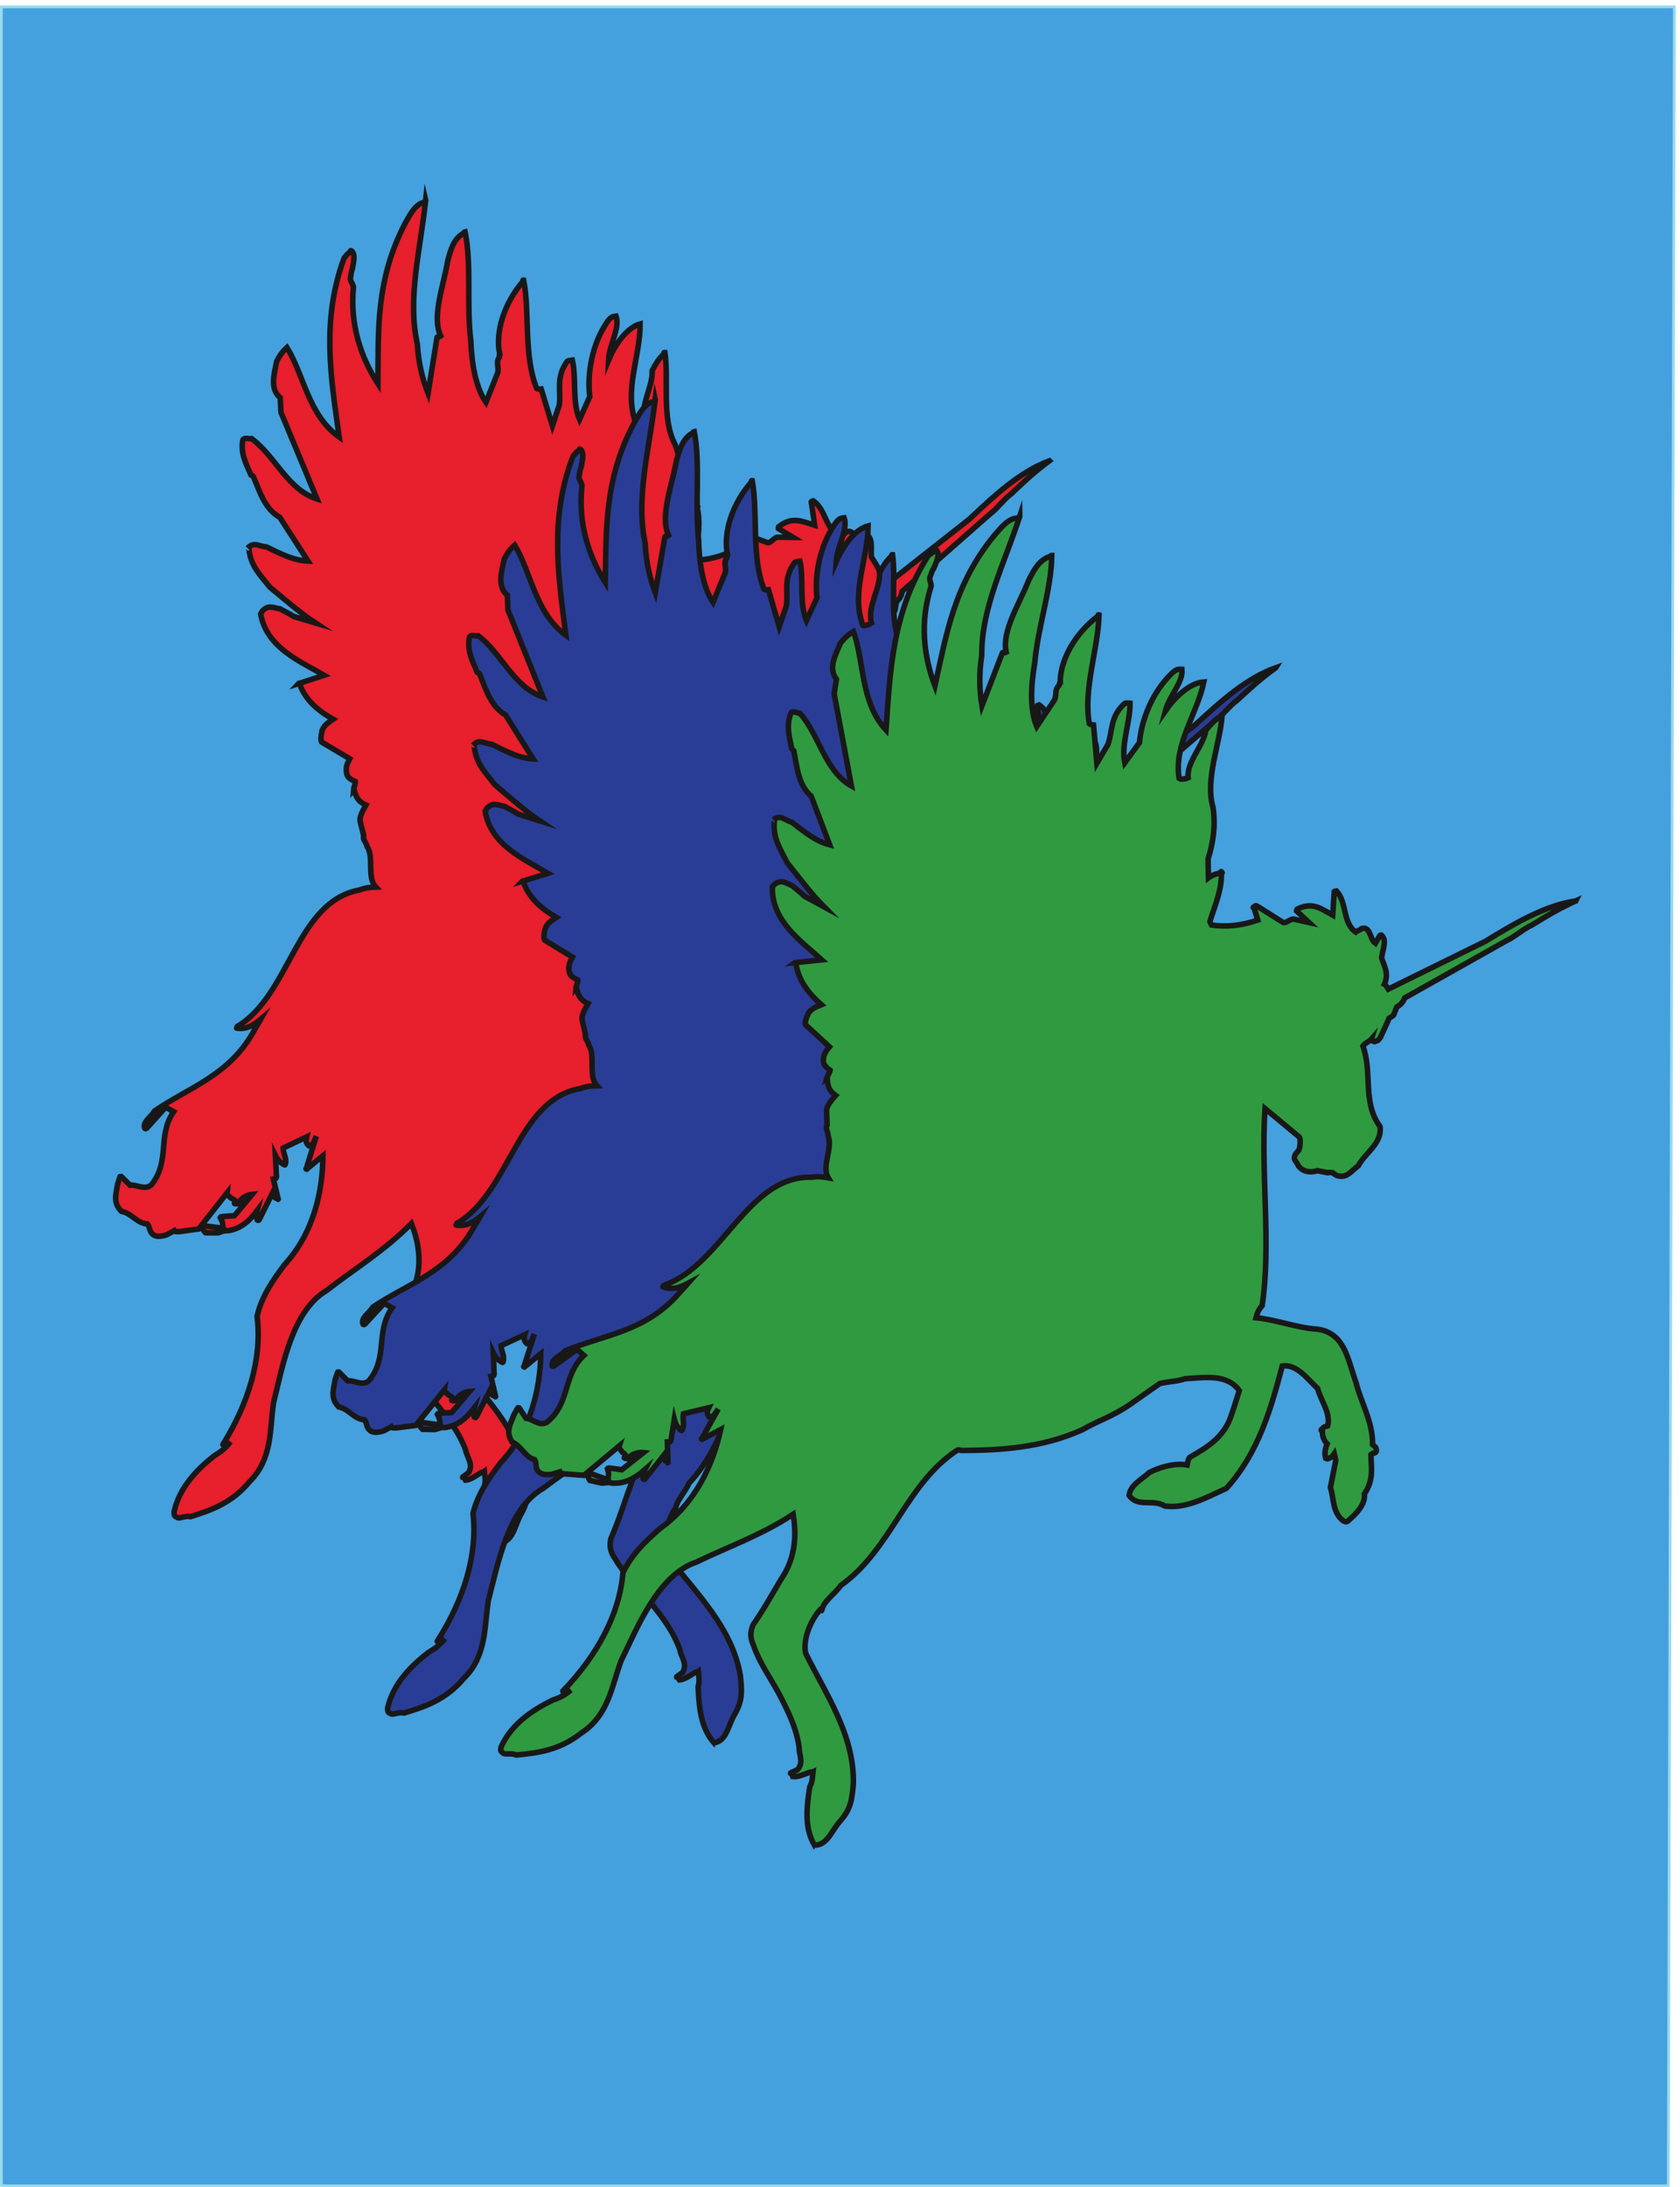
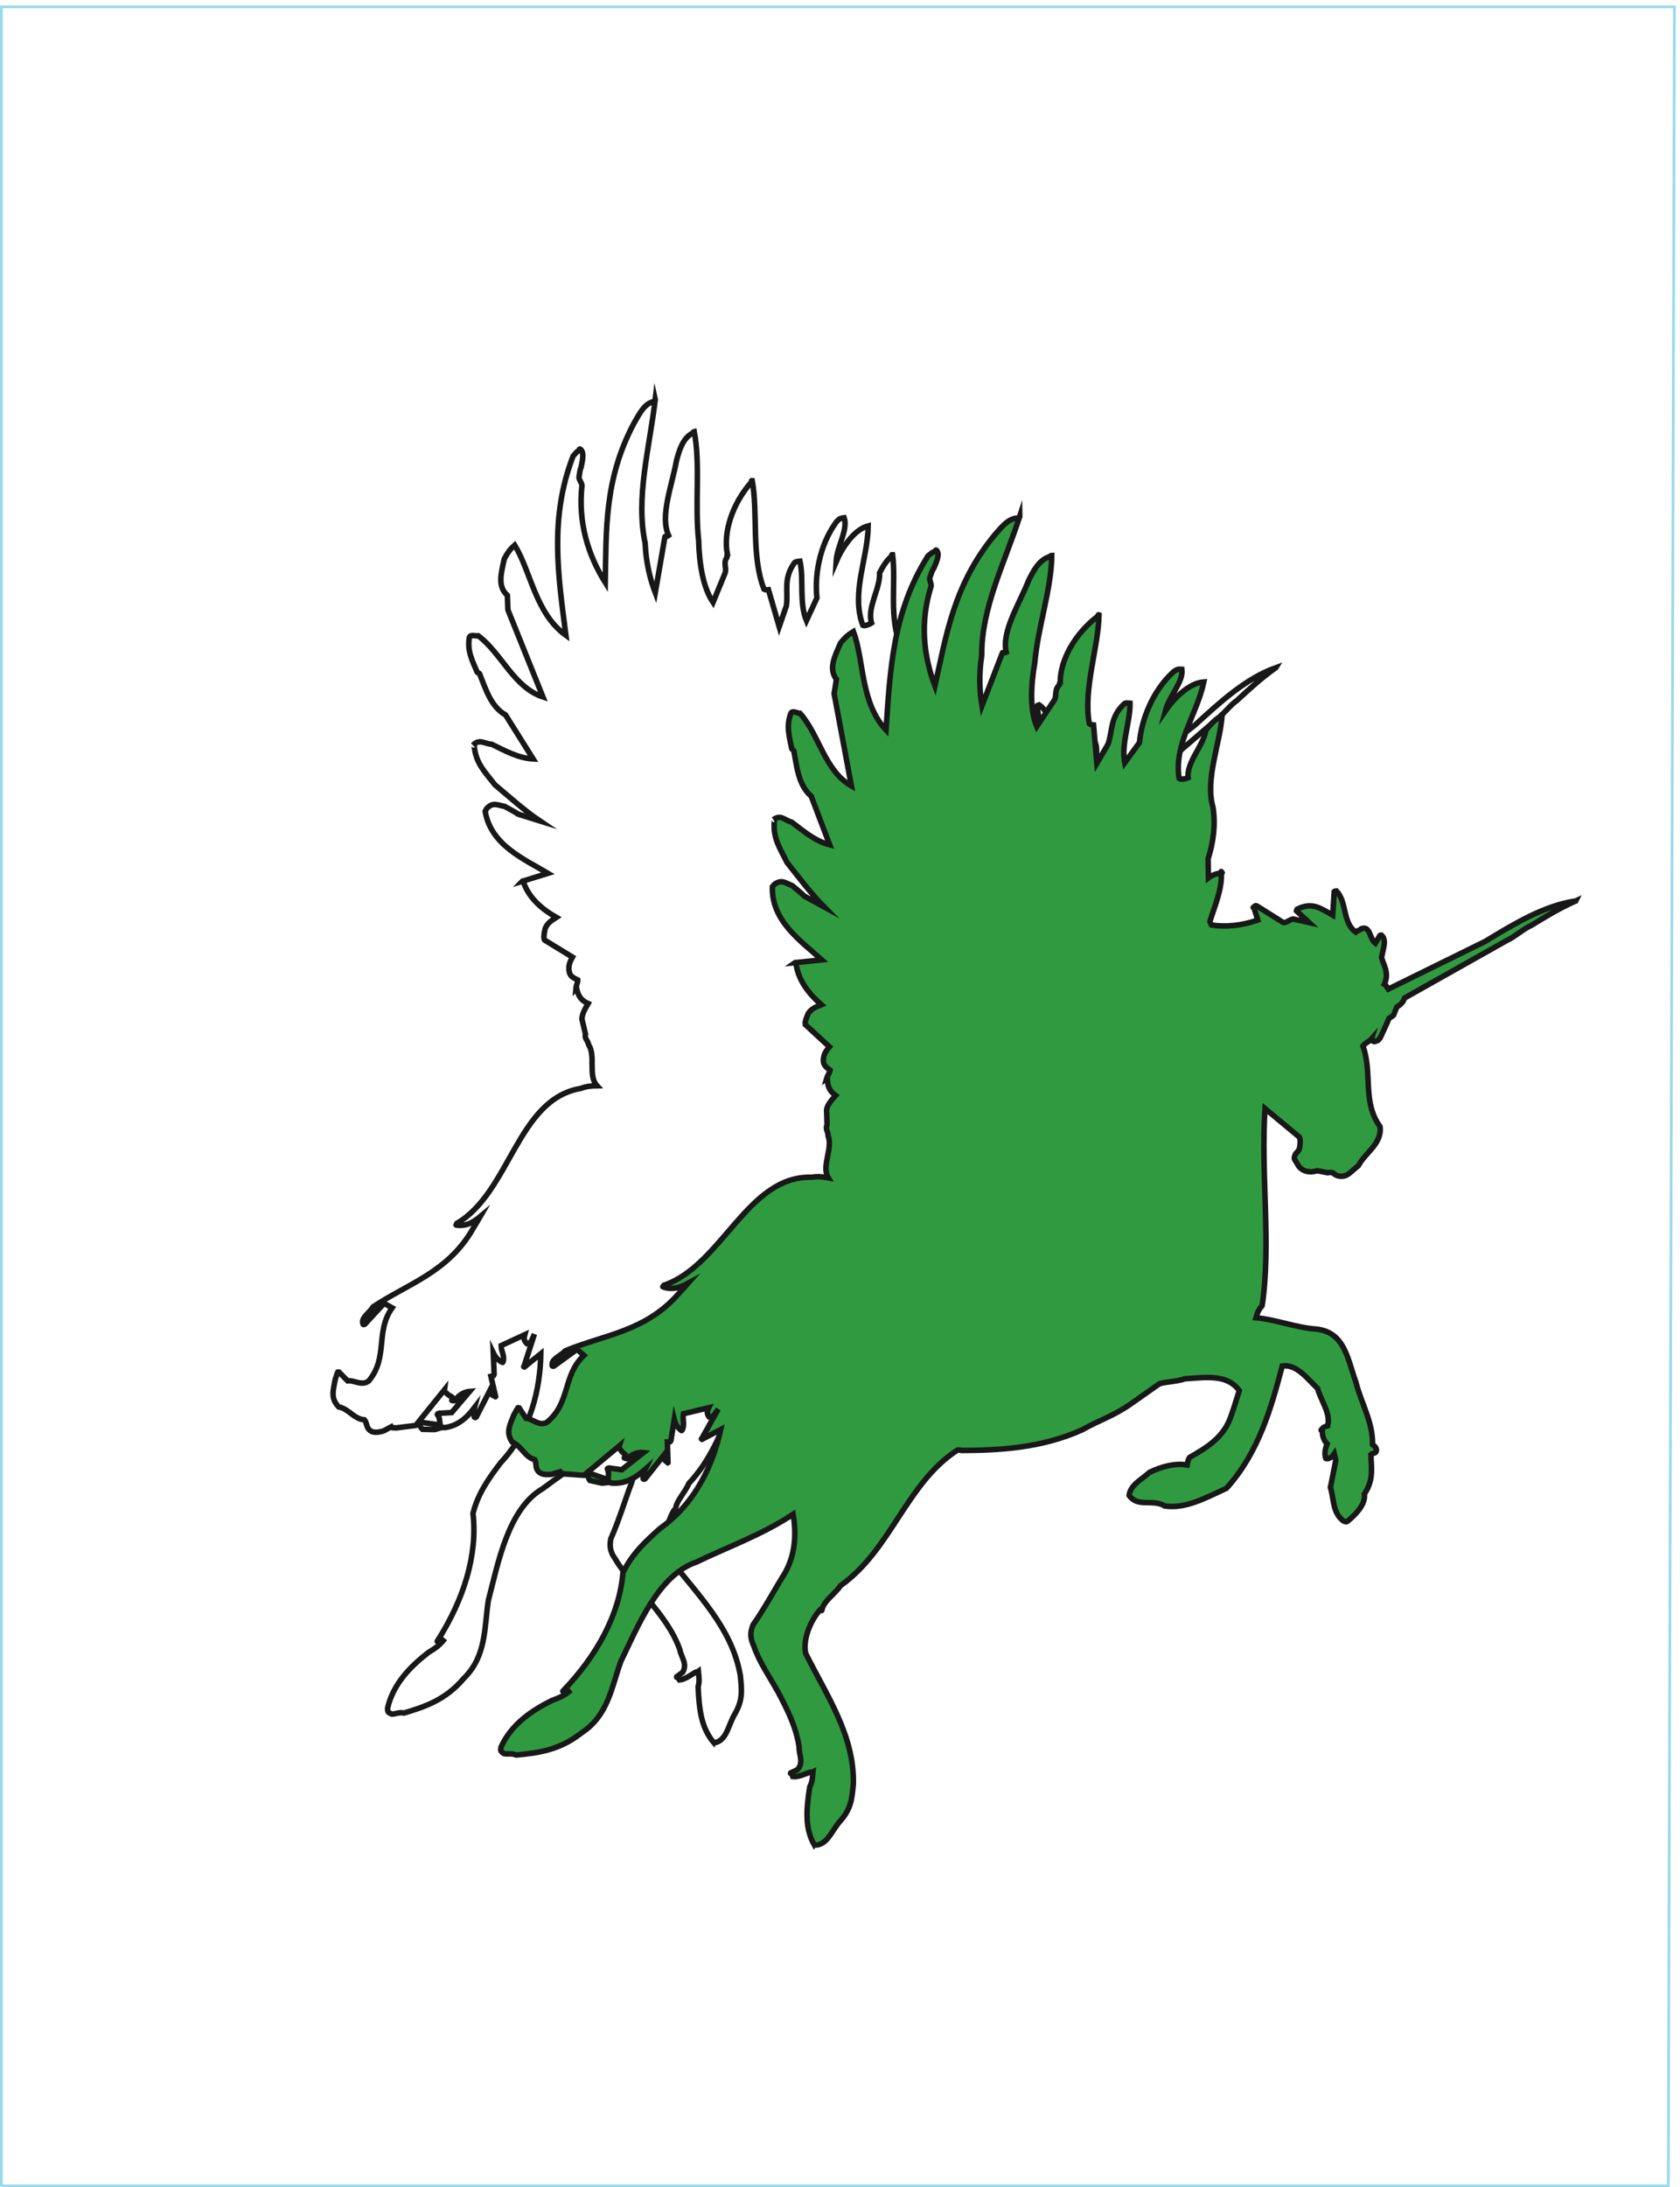
<svg xmlns="http://www.w3.org/2000/svg" xml:space="preserve" width="815.042" height="1060.665">
-   <path d="M5.04 7949.96V7.219L20.16 5.05h6065.28l22.32 7944.909H5.04" style="fill:#45a0de;fill-opacity:1;fill-rule:evenodd;stroke:none" transform="matrix(.133 0 0 -.133 0 1060.667)" />
  <path d="M5.04 7949.96V7.219L20.16 5.05h6065.28l22.32 7944.909Z" style="fill:none;stroke:#98daed;stroke-width:10.08;stroke-linecap:butt;stroke-linejoin:miter;stroke-miterlimit:10;stroke-dasharray:none;stroke-opacity:1" transform="matrix(.133 0 0 -.133 0 1060.667)" />
-   <path d="M3827.98 6294.9c-56.5-42.14-87.38-71.29-139.41-120.54-26.05-18.53-52.3-55.46-74.78-71.34l-322.56-283.94c-2.29-15.51-8.18-26.13-21.34-38.5l-5.22-31.23c-2.45-4.43-10.08-10.61-13.74-14.36-4.45-24.15-10.43-49.18-16.83-76.86-8.1-14.6-3.7-9.52-11.8-13.7-2.19-1.1-2.46-4.43-7.06-4.19-5.05 5.11-12.62-2.84-11.67 6.47-4.9-8.85-20.24-19.44-24.92-30.73 55.55-88.63 39.14-199.84 122.09-274.16 21.33-59.26-33.58-105.17-47.48-155.88-23.21-27.63-29.64-47.78-56.4-51.46-13.83-2.17-23.09 2.96-29.12 6.31-4.2.01-13.65.05-18.76-3.48l-38.7-.53c-24.89-14.55-57.53-15.54-76.35 9.35-13.31 14.89-18.74 12.69-13.67 34.18 1.72 3.09 6.14 11.06 8.59 15.48 2.74 10.63-.87 39.24-7.6 47.02l-144.57 76.08c34.6-238.4 125.49-479.65 139.26-705.34-10.31-18.59-11.59-29.44-12.84-47.84 68.55 8.86 154.4-5.18 225.64 5.66 103.45 9.17 133.11-85.35 179.55-159.1 34.67-71.27 90.83-128.43 107.01-210.28 8.45-4.68 15.22-6.7 18.13-17.57 1.69-13.08-8.94-9.5-16.44-19.23 9.57-43.48 30.77-85.88 6.46-145.87 12.46-33.51-12.78-76.21-37.55-107.6-6.51-7.95-8.43-5.73-17.95-3.92-44.84 22.54-48.09 68.87-70.52 109.07l-1.43 100.86-10.59 22.64-5.91-13.5c-5.67-2.64-11.07-12.37-20.74-9.9-8.38 16.21-9.82 29.74-6.27 53.22-12.48 6.91-24.47 25.13-26.62 43.09-1.18 3.55-5.91-3.08-4.82 2.68 7.35 13.27 8.96 12.38 19.75 18.55 2.49 47.2-42.9 83.93-64.35 125.9-44.09 26.75-92.82 71.69-143.02 53.24-7.48-152.03-17.27-325.33-106.33-478.41-71.52-54.06-130.98-104.39-206.22-110.12-50.29 17.46-95.66-27.38-135.87 11.11-2.32 39.46 30.87 63.29 55.65 97.56 40.52 31.33 85.09 52.9 128.72 54.75.21 7.98-1.99 17.29 2.69 28.58 51.85 47.04 108.72 96.49 117.13 183.8 4.77 36.11 6.41 64.7 9.66 92.39-56.69 50.51-128.93 21.73-203.06.92-26.27-16.09-59.6-23.07-86.51-36.5l-87.29-93.9c-54.43-58.33-99.73-81.23-153.77-129.36-132.31-97.3-282.89-136.46-415.23-165.48-3.15.01-8.96.91-14.38-1.29-158.32-157.49-160.86-405.96-314.62-572.34-15.36-37.18-48.84-67.22-48.17-101.13-2-9.3 1.91 8.19-4.83 2.68-30.39-51.99-40.5-126.21-20.03-169.95 107.5-135.35 236.18-255.27 268.95-429.6 6.03-53.66 11.05-88.26-17.89-140.47-23.53-39.6-27.02-91.45-67.18-105.06-6.79-.86-7.53-2.19-7.53-2.19-45.7 51.36-55.93 115.46-60.83 204.36 6.61 22.36 1.4 41.44.05 56.08-7.39-5.74-5.41.68-14.34-5.94-13.71-8.6-35.79-24.7-53.97-26.19l-6 9.11c-1.43 3.11-5.67-2.64-4.43 2.45l21.68 16.33c18.46 31.41-7.06 56.55-10.93 81.83-25.79 69.24-67.85 121.48-114.81 178.16-42.32 48.91-93.38 96.3-124.45 149.38-17.85 23.78-23.37 44.19-17.84 74.09 29.7 69.72 49.64 140.81 74.08 207.66 25.73 80.6 8.31 157.35-14.88 217.05-99.13-100.07-205.45-163.76-308.89-244.09-127.64-75.59-160.72-277.62-194.158-410.06-14.051-97.48-3.368-203.47-86.875-286.74-65.063-78.47-139.137-103.93-215.633-128.05-19.442 3.84-32.344-5.21-45.504-4.27-11.668 6.46-14.594 4.04-14.637 21.99 19.828 90.81 85.285 155.75 146.266 204.09 24.984 15.65 40.32 26.24 59.551 51.44-9.93-11.27-14.356-8.82-27.938-10.55-2.414 1.34 3.219-1.78 1.719 3.1 92.101 149.08 142.457 312.05 123.117 465.06 17.457 74.19 58.391 131.9 99.552 187.18 108.78 118.43 140.09 271.71 140.68 398.05l-59.37-49.22c-7.02 1.57 2.92 2.42 1.28 10.85l33.93 109.61-12.39-29c-2.7-4.87-2.19-1.1-6.32-2.86-2.92-2.43-2.45-4.42-7.86-3.74-9.55 9.34-13.06 15.34-8.5 33.06l-85.82-40.94c-.13-20.17 13.74-35.95 8.18-58.32-4.89-5.97 2.01-1.12-5.58-1.53-14.49 8.03-22.99 17.36-30.96 33.35l4.08-78.04c-2.07-7.53-1.08-5.76-8.12-7.06-2.411 1.34-4.829 2.68-5.841 8.44l20.291-82.97c-1.96-3.54.6 4.88-4.83 2.68-13.558 1.15-7.9 14.21-13.812 24.43l-50.512-101.57c-2.926-2.43-2.453-4.42-6.879-1.97-1.57 6.66-3.394-.43 1.125 11.52 2.207 3.99-3.769 15.98-1.945 23.06-32.684-43.77-64.582-67.16-107.516-73.44-17.027 2.5-29.949-9.43-42.617-7.61l-38.203.35c-5.301 4.67-12.594 13.34-9.281 25.97l73.601-9.57c-1.429 3.11-1.593 27.49-6.422 30.17l-4.14 8.66c2.207 3.98.98 1.77 6.406 3.97l45.418 3.17 64.812 78.02c-15.433-1.28-39.171-11.84-49.472-30.42-3.68-6.64-5.516-3.31-13.356-4.17-6.617 1.36 3.817 3.09.477 11.31-1.434 3.11-16.496 9.14-19.137 12.92-4.566 6-11.847 4.25-10.562 15.11l-103.293-131.31-71.793-9.95c-3.625 2.01-14.074-2.61-17.344 3.83l-27.238-14.98c-24.614-8.34-54.524-12.01-63.094 22.82-2.852 9.1-3.883 11.99-7.727 16.43-38.675 2.35-57.171 39.21-94.445 45.99-30.73 30.91-21.019 57.92-14.117 99.79 3.941 9.96 4.805 18.16 7.992 23.91 3.906 4.2-3.289 3.56 5.516 3.31l31.937-31.59c23.614 3.69 51.809-19.46 77.145.63 71.015 87.31 20.578 179.47 81.984 267.47l-29.375 16.29L535.77 3862c-3.399-.43-2.454-4.42-7.282-1.75-10.347 23.09 20.129 39.17 35.563 64.16 124.234 85.58 271.773 128.74 361.047 289.8 10.3 18.58 18.621 30.74 26.468 44.9-26.804-22.74-49.511-36.18-83.339-33.63-7.153 5.13-5.848-4.85-2.375 7.11C1059.51 4348.51 1079.78 4687.8 1311.48 4730c22.75 8.79 39.64 9.84 59.44 10.44-33.94 35.58-5.58 109.52-31.89 148.4-4.25 17.96-16.65 23.11-12.42 39.27l-13.22 53.02c-2.06 19.07 12.88 43.18 21.47 58.67-21.1 9.38-34.83 21.62-41.9 51.57.37 7.31-4.03 2.23-4.03 2.23.2 5.09 8.08 25.02 7.16 31.89-22.31 10.05-33.57 16.3-33.05 46.66 1.48 15.96 7.61 27.02 12.76 36.31l-102.9 61.09c-4.15 8.66-1.77 25.27 2.38 43.21 9.43 20.8 22.16 27.63 39.93 39.76-47.08 26.1-100.21 65.96-121.77 127.65-.52 6.65-4.43 2.45-4.43 2.45l93.58 30.27c-87.14 50.62-209.672 100.02-231.793 223.34 2.207 3.98 3.926 7.08 5.887 10.62 22.046 23.64 37.562 12.73 64.516 8.2 18.51-10.26 35.74-18.08 50.3-27.88l79.4-23.77c-57.5 37.66-113.64 87.28-166.095 130.24-36.446 46.23-70.575 76.71-76.856 140.35-.117 6.43-4.426 2.45-4.426 2.45 22.786 24.97 39.786 6.3 68.204 4.43 47.993-22.56 96.283-49.32 151.753-51.73l-102.65 159.28c-53.521 29.67-72.021 90.24-95.162 145.29.375 7.31-12.07 6.69-11.07 11.34-16.149 37.3-37.551 74.61-29.137 124.9 4.273 11.51 23.609 3.68 32.59 5.65 85.929-63.25 130.989-185.98 238.359-220.04l-131.59 315.87-2.71 52.98c-37.102 32.72-23.712 79.66-13.02 132.16 11.55 23.67 22.55 37.82 37.5 51.51 61.3-98.18 78.4-247.63 190.8-326.71-30.31 215.78-66.56 425.59 18.15 653.38 11.72 12.59 10.28 15.7 22.43 20.54 2.44 1.54-2.62 6.66 3.19 5.75 16.72-11.59 8.36-42.81 4.16-66.51-6.24-15.05-4.02-21.49-6.75-32.12-2.67-12.4 8.82-21.09 10.76-33.73-13.1-135.6 25.21-253.43 89.33-353.18 1.6 191.73-9.13 376.4 98.3 583.5 21.34 38.5 38.04 71.47 71.61 78.89 5.58 1.53 4.17 7.52 4.17 7.52-18.79-178.14-67.81-358.62-30.38-524.55 3.81-70.94 19.8-131.29 39.02-180.12l32.86 204.48c1.72 3.09 5.81-.91 13.2 4.83-33.05 70.37 10.01 181.28 25.48 272.76 10.46 41.64 22.5 79.5 53.24 98.9 7.11-.47 3.68 6.64 10.32 8.17 24.48-120 4.62-264.01 20.79-396.17 3.31-85.13 17.68-171.18 55.37-225.61l42.55 107.13c6.5 18.38-7.68 35.49 4.81 55.18 3.73 1.98-1.31 9.98 3.07 12.18-17.56 80.3 15.21 185.92 84.4 266.14 1.78 1.32-2.71 5.55 2.7 4.86 22.87-119.1-.79-276.62 47.93-395.59 3.22-1.79 10.33-2.25 16.07-1.39l40.79-134.24 25.13 75.72c7.37 50.29-13.64 97.8 26.48 155.96 3.93 7.07 12.73 6.82 21.22 7.9 15.31-66.33-1.57-151.83 26.27-216.42l37.3 83.43c-9.82 77.17 5.22 189.72 66.3 276.18 12.13 15.25 18.03 15.45 29.51 17.19 15.38-44.39-25.08-104.09-27.48-160.61 21.59 52.24 64.44 118.14 115.34 132.16.49-120.59-60.75-243.4-15.01-363.03 6.03-3.34 25.55 4.35 31.8 8.98-18.45 55.92 30.56 125.36 26.99 183.44 13.42 26.11 25.26 45.58 43.78 61.92 1.54.88-2.71 5.55 2.7 4.86 15.08-100.9-13.31-241.34 37.35-335.93 23.1-60.82 27.93-124.23 21.77-188.49l15.47-66.99c9.28 11.05 27.05 23.18 44.85 27.77 2.99.66-6.67 6.01-3.85 4.45 17.22-58.13 3.8-121.26-2.61-185.96-.17-2.22 4.64-7.77 8.48-12.22 50.67 3.15 105.95 19.36 161.34 52.87l-22.99 41.08c-.23 2.44-5.11-3.53-2.42 1.34 5.61 4.41 3.7 9.52 13.13 6.6l104.92-38.48c10.01-.92 19.89 15 32.68 20.06l59.61-.65-49.72 29.87c-4.81 5.56-5.52-3.3-2.85 9.1 49.53 39.06 84.94 19.44 131.29 5.31l-12.51 85.6c1.47 2.66 2.19 1.11 7.61 3.3 46.08-30.74 45.16-108.32 99.61-131.56 1.96 3.54 14.69 10.37 18.13 16.56 30.16 17.41 36.22-30.49 60.54-41.65l9.98 30.33c1.71 3.1.98 1.77 5.51 3.3 23.34-12.93 16.34-45.49 17.56-80.3 14.28-26.42 39.74-49.78 30.24-92.53 5.17-1.13 13.11-9.58 17.76-14.47l309.69 243.65c92.66 87.45 184.75 172.92 292.12 212.89" style="fill:#e81f2c;fill-opacity:1;fill-rule:evenodd;stroke:none" transform="matrix(.133 0 0 -.133 0 1060.667)" />
-   <path d="M3827.98 6294.9c-56.5-42.14-87.38-71.29-139.41-120.54-26.05-18.53-52.3-55.46-74.78-71.34l-322.56-283.94c-2.29-15.51-8.18-26.13-21.34-38.5l-5.22-31.23c-2.45-4.43-10.08-10.61-13.74-14.36-4.45-24.15-10.43-49.18-16.83-76.86-8.1-14.6-3.7-9.52-11.8-13.7-2.19-1.1-2.46-4.43-7.06-4.19-5.05 5.11-12.62-2.84-11.67 6.47-4.9-8.85-20.24-19.44-24.92-30.73 55.55-88.63 39.14-199.84 122.09-274.16 21.33-59.26-33.58-105.17-47.48-155.88-23.21-27.63-29.64-47.78-56.4-51.46-13.83-2.17-23.09 2.96-29.12 6.31-4.2.01-13.65.05-18.76-3.48l-38.7-.53c-24.89-14.55-57.53-15.54-76.35 9.35-13.31 14.89-18.74 12.69-13.67 34.18 1.72 3.09 6.14 11.06 8.59 15.48 2.74 10.63-.87 39.24-7.6 47.02l-144.57 76.08c34.6-238.4 125.49-479.65 139.26-705.34-10.31-18.59-11.59-29.44-12.84-47.84 68.55 8.86 154.4-5.18 225.64 5.66 103.45 9.17 133.11-85.35 179.55-159.1 34.67-71.27 90.83-128.43 107.01-210.28 8.45-4.68 15.22-6.7 18.13-17.57 1.69-13.08-8.94-9.5-16.44-19.23 9.57-43.48 30.77-85.88 6.46-145.87 12.46-33.51-12.78-76.21-37.55-107.6-6.51-7.95-8.43-5.73-17.95-3.92-44.84 22.54-48.09 68.87-70.52 109.07l-1.43 100.86-10.59 22.64-5.91-13.5c-5.67-2.64-11.07-12.37-20.74-9.9-8.38 16.21-9.82 29.74-6.27 53.22-12.48 6.91-24.47 25.13-26.62 43.09-1.18 3.55-5.91-3.08-4.82 2.68 7.35 13.27 8.96 12.38 19.75 18.55 2.49 47.2-42.9 83.93-64.35 125.9-44.09 26.75-92.82 71.69-143.02 53.24-7.48-152.03-17.27-325.33-106.33-478.41-71.52-54.06-130.98-104.39-206.22-110.12-50.29 17.46-95.66-27.38-135.87 11.11-2.32 39.46 30.87 63.29 55.65 97.56 40.52 31.33 85.09 52.9 128.72 54.75.21 7.98-1.99 17.29 2.69 28.58 51.85 47.04 108.72 96.49 117.13 183.8 4.77 36.11 6.41 64.7 9.66 92.39-56.69 50.51-128.93 21.73-203.06.92-26.27-16.09-59.6-23.07-86.51-36.5l-87.29-93.9c-54.43-58.33-99.73-81.23-153.77-129.36-132.31-97.3-282.89-136.46-415.23-165.48-3.15.01-8.96.91-14.38-1.29-158.32-157.49-160.86-405.96-314.62-572.34-15.36-37.18-48.84-67.22-48.17-101.13-2-9.3 1.91 8.19-4.83 2.68-30.39-51.99-40.5-126.21-20.03-169.95 107.5-135.35 236.18-255.27 268.95-429.6 6.03-53.66 11.05-88.26-17.89-140.47-23.53-39.6-27.02-91.45-67.18-105.06-6.79-.86-7.53-2.19-7.53-2.19-45.7 51.36-55.93 115.46-60.83 204.36 6.61 22.36 1.4 41.44.05 56.08-7.39-5.74-5.41.68-14.34-5.94-13.71-8.6-35.79-24.7-53.97-26.19l-6 9.11c-1.43 3.11-5.67-2.64-4.43 2.45l21.68 16.33c18.46 31.41-7.06 56.55-10.93 81.83-25.79 69.24-67.85 121.48-114.81 178.16-42.32 48.91-93.38 96.3-124.45 149.38-17.85 23.78-23.37 44.19-17.84 74.09 29.7 69.72 49.64 140.81 74.08 207.66 25.73 80.6 8.31 157.35-14.88 217.05-99.13-100.07-205.45-163.76-308.89-244.09-127.64-75.59-160.72-277.62-194.158-410.06-14.051-97.48-3.368-203.47-86.875-286.74-65.063-78.47-139.137-103.93-215.633-128.05-19.442 3.84-32.344-5.21-45.504-4.27-11.668 6.46-14.594 4.04-14.637 21.99 19.828 90.81 85.285 155.75 146.266 204.09 24.984 15.65 40.32 26.24 59.551 51.44-9.93-11.27-14.356-8.82-27.938-10.55-2.414 1.34 3.219-1.78 1.719 3.1 92.101 149.08 142.457 312.05 123.117 465.06 17.457 74.19 58.391 131.9 99.552 187.18 108.78 118.43 140.09 271.71 140.68 398.05l-59.37-49.22c-7.02 1.57 2.92 2.42 1.28 10.85l33.93 109.61-12.39-29c-2.7-4.87-2.19-1.1-6.32-2.86-2.92-2.43-2.45-4.42-7.86-3.74-9.55 9.34-13.06 15.34-8.5 33.06l-85.82-40.94c-.13-20.17 13.74-35.95 8.18-58.32-4.89-5.97 2.01-1.12-5.58-1.53-14.49 8.03-22.99 17.36-30.96 33.35l4.08-78.04c-2.07-7.53-1.08-5.76-8.12-7.06-2.411 1.34-4.829 2.68-5.841 8.44l20.291-82.97c-1.96-3.54.6 4.88-4.83 2.68-13.558 1.15-7.9 14.21-13.812 24.43l-50.512-101.57c-2.926-2.43-2.453-4.42-6.879-1.97-1.57 6.66-3.394-.43 1.125 11.52 2.207 3.99-3.769 15.98-1.945 23.06-32.684-43.77-64.582-67.16-107.516-73.44-17.027 2.5-29.949-9.43-42.617-7.61l-38.203.35c-5.301 4.67-12.594 13.34-9.281 25.97l73.601-9.57c-1.429 3.11-1.593 27.49-6.422 30.17l-4.14 8.66c2.207 3.98.98 1.77 6.406 3.97l45.418 3.17 64.812 78.02c-15.433-1.28-39.171-11.84-49.472-30.42-3.68-6.64-5.516-3.31-13.356-4.17-6.617 1.36 3.817 3.09.477 11.31-1.434 3.11-16.496 9.14-19.137 12.92-4.566 6-11.847 4.25-10.562 15.11l-103.293-131.31-71.793-9.95c-3.625 2.01-14.074-2.61-17.344 3.83l-27.238-14.98c-24.614-8.34-54.524-12.01-63.094 22.82-2.852 9.1-3.883 11.99-7.727 16.43-38.675 2.35-57.171 39.21-94.445 45.99-30.73 30.91-21.019 57.92-14.117 99.79 3.941 9.96 4.805 18.16 7.992 23.91 3.906 4.2-3.289 3.56 5.516 3.31l31.937-31.59c23.614 3.69 51.809-19.46 77.145.63 71.015 87.31 20.578 179.47 81.984 267.47l-29.375 16.29L535.77 3862c-3.399-.43-2.454-4.42-7.282-1.75-10.347 23.09 20.129 39.17 35.563 64.16 124.234 85.58 271.773 128.74 361.047 289.8 10.3 18.58 18.621 30.74 26.468 44.9-26.804-22.74-49.511-36.18-83.339-33.63-7.153 5.13-5.848-4.85-2.375 7.11C1059.51 4348.51 1079.78 4687.8 1311.48 4730c22.75 8.79 39.64 9.84 59.44 10.44-33.94 35.58-5.58 109.52-31.89 148.4-4.25 17.96-16.65 23.11-12.42 39.27l-13.22 53.02c-2.06 19.07 12.88 43.18 21.47 58.67-21.1 9.38-34.83 21.62-41.9 51.57.37 7.31-4.03 2.23-4.03 2.23.2 5.09 8.08 25.02 7.16 31.89-22.31 10.05-33.57 16.3-33.05 46.66 1.48 15.96 7.61 27.02 12.76 36.31l-102.9 61.09c-4.15 8.66-1.77 25.27 2.38 43.21 9.43 20.8 22.16 27.63 39.93 39.76-47.08 26.1-100.21 65.96-121.77 127.65-.52 6.65-4.43 2.45-4.43 2.45l93.58 30.27c-87.14 50.62-209.672 100.02-231.793 223.34 2.207 3.98 3.926 7.08 5.887 10.62 22.046 23.64 37.562 12.73 64.516 8.2 18.51-10.26 35.74-18.08 50.3-27.88l79.4-23.77c-57.5 37.66-113.64 87.28-166.095 130.24-36.446 46.23-70.575 76.71-76.856 140.35-.117 6.43-4.426 2.45-4.426 2.45 22.786 24.97 39.786 6.3 68.204 4.43 47.993-22.56 96.283-49.32 151.753-51.73l-102.65 159.28c-53.521 29.67-72.021 90.24-95.162 145.29.375 7.31-12.07 6.69-11.07 11.34-16.149 37.3-37.551 74.61-29.137 124.9 4.273 11.51 23.609 3.68 32.59 5.65 85.929-63.25 130.989-185.98 238.359-220.04l-131.59 315.87-2.71 52.98c-37.102 32.72-23.712 79.66-13.02 132.16 11.55 23.67 22.55 37.82 37.5 51.51 61.3-98.18 78.4-247.63 190.8-326.71-30.31 215.78-66.56 425.59 18.15 653.38 11.72 12.59 10.28 15.7 22.43 20.54 2.44 1.54-2.62 6.66 3.19 5.75 16.72-11.59 8.36-42.81 4.16-66.51-6.24-15.05-4.02-21.49-6.75-32.12-2.67-12.4 8.82-21.09 10.76-33.73-13.1-135.6 25.21-253.43 89.33-353.18 1.6 191.73-9.13 376.4 98.3 583.5 21.34 38.5 38.04 71.47 71.61 78.89 5.58 1.53 4.17 7.52 4.17 7.52-18.79-178.14-67.81-358.62-30.38-524.55 3.81-70.94 19.8-131.29 39.02-180.12l32.86 204.48c1.72 3.09 5.81-.91 13.2 4.83-33.05 70.37 10.01 181.28 25.48 272.76 10.46 41.64 22.5 79.5 53.24 98.9 7.11-.47 3.68 6.64 10.32 8.17 24.48-120 4.62-264.01 20.79-396.17 3.31-85.13 17.68-171.18 55.37-225.61l42.55 107.13c6.5 18.38-7.68 35.49 4.81 55.18 3.73 1.98-1.31 9.98 3.07 12.18-17.56 80.3 15.21 185.92 84.4 266.14 1.78 1.32-2.71 5.55 2.7 4.86 22.87-119.1-.79-276.62 47.93-395.59 3.22-1.79 10.33-2.25 16.07-1.39l40.79-134.24 25.13 75.72c7.37 50.29-13.64 97.8 26.48 155.96 3.93 7.07 12.73 6.82 21.22 7.9 15.31-66.33-1.57-151.83 26.27-216.42l37.3 83.43c-9.82 77.17 5.22 189.72 66.3 276.18 12.13 15.25 18.03 15.45 29.51 17.19 15.38-44.39-25.08-104.09-27.48-160.61 21.59 52.24 64.44 118.14 115.34 132.16.49-120.59-60.75-243.4-15.01-363.03 6.03-3.34 25.55 4.35 31.8 8.98-18.45 55.92 30.56 125.36 26.99 183.44 13.42 26.11 25.26 45.58 43.78 61.92 1.54.88-2.71 5.55 2.7 4.86 15.08-100.9-13.31-241.34 37.35-335.93 23.1-60.82 27.93-124.23 21.77-188.49l15.47-66.99c9.28 11.05 27.05 23.18 44.85 27.77 2.99.66-6.67 6.01-3.85 4.45 17.22-58.13 3.8-121.26-2.61-185.96-.17-2.22 4.64-7.77 8.48-12.22 50.67 3.15 105.95 19.36 161.34 52.87l-22.99 41.08c-.23 2.44-5.11-3.53-2.42 1.34 5.61 4.41 3.7 9.52 13.13 6.6l104.92-38.48c10.01-.92 19.89 15 32.68 20.06l59.61-.65-49.72 29.87c-4.81 5.56-5.52-3.3-2.85 9.1 49.53 39.06 84.94 19.44 131.29 5.31l-12.51 85.6c1.47 2.66 2.19 1.11 7.61 3.3 46.08-30.74 45.16-108.32 99.61-131.56 1.96 3.54 14.69 10.37 18.13 16.56 30.16 17.41 36.22-30.49 60.54-41.65l9.98 30.33c1.71 3.1.98 1.77 5.51 3.3 23.34-12.93 16.34-45.49 17.56-80.3 14.28-26.42 39.74-49.78 30.24-92.53 5.17-1.13 13.11-9.58 17.76-14.47l309.69 243.65c92.66 87.45 184.75 172.92 292.12 212.89z" style="fill:none;stroke:#191818;stroke-width:20.16;stroke-linecap:butt;stroke-linejoin:miter;stroke-miterlimit:10;stroke-dasharray:none;stroke-opacity:1" transform="matrix(.133 0 0 -.133 0 1060.667)" />
-   <path d="M4653.51 5540.34c-57.01-41.45-88.25-70.22-140.87-118.83-26.27-18.21-52.98-54.82-75.65-70.42l-326-279.98c-2.47-15.48-8.49-26.03-21.81-38.23l-5.59-31.17c-2.51-4.39-10.22-10.48-13.92-14.19-4.74-24.09-11.03-49.04-17.77-76.65-8.27-14.5-3.81-9.47-11.97-13.55-2.2-1.08-2.5-4.4-7.1-4.1-5 5.17-12.66-2.69-11.59 6.61-5.02-8.79-20.48-19.19-25.3-30.42 54.46-89.31 36.7-200.31 118.73-275.64 20.61-59.51-34.85-104.75-49.38-155.29-23.54-27.34-30.22-47.41-57.02-50.76-13.85-2-23.05 3.25-29.04 6.67-4.2.06-13.65.21-18.8-3.26l-38.7-.06c-25.07-14.23-57.72-14.83-76.23 10.29-13.13 15.05-18.58 12.92-13.25 34.34 1.75 3.08 6.27 10.99 8.77 15.38 2.87 10.6-.39 39.25-7.03 47.11l-143.62 77.84c31.69-238.8 119.62-481.15 130.63-706.99-10.53-18.46-11.94-29.3-13.42-47.67 68.66 8.01 154.33-7.07 225.69 2.89 103.55 7.91 132.06-86.97 177.6-161.28 33.79-71.69 89.25-129.53 104.42-211.56 8.39-4.79 15.14-6.89 17.92-17.8 1.53-13.1-9.06-9.39-16.67-19.02 9.03-43.59 29.71-86.26 4.68-145.94 12.05-33.66-13.72-76.05-38.86-107.13-6.61-7.88-8.51-5.63-18.01-3.71-44.56 23.09-47.24 69.46-69.18 109.93l-.2 100.87-10.31 22.77-6.07-13.43c-5.7-2.57-11.22-12.24-20.86-9.65-8.18 16.31-9.46 29.86-5.62 53.29-12.39 7.07-24.16 25.43-26.09 43.42-1.14 3.56-5.95-3.01-4.79 2.73 7.52 13.19 9.12 12.28 19.97 18.31 3.07 47.17-41.87 84.45-62.8 126.68-43.76 27.29-91.94 72.82-142.36 54.99-9.33-151.93-21.24-325.1-112.16-477.08-72.18-53.18-132.25-102.78-207.55-107.59-50.07 18.08-95.98-26.21-135.72 12.77-1.84 39.48 31.64 62.9 56.84 96.87 40.89 30.84 85.72 51.86 129.37 53.17.31 7.98-1.77 17.32 3.04 28.55 52.42 46.4 109.89 95.15 119.37 182.35 5.2 36.05 7.2 64.62 10.79 92.27-56.07 51.2-128.66 23.3-203.03 3.4-26.48-15.77-59.88-22.34-86.95-35.44l-88.44-92.83c-55.13-57.66-100.71-80-155.33-127.47-133.49-95.67-284.53-132.99-417.22-160.39-3.15.04-8.94 1.02-14.4-1.11-160.22-155.55-165.79-403.97-321.58-568.45-15.81-37-49.65-66.62-49.4-100.54-2.11-9.28 2.01 8.17-4.8 2.74-31.02-51.61-42.03-125.7-22.1-169.69 105.84-136.66 233.05-258.13 263.68-432.85 5.37-53.74 9.97-88.39-19.61-140.24-24-39.31-28.13-91.12-68.45-104.23-6.8-.78-7.55-2.1-7.55-2.1-45.07 51.92-54.52 116.13-58.34 205.08 6.88 22.28 1.91 41.43.73 56.08-7.45-5.65-5.39.75-14.4-5.76-13.81-8.43-36.09-24.27-54.29-25.53l-5.88 9.18c-1.4 3.12-5.71-2.57-4.4 2.5l21.87 16.07c18.85 31.18-6.36 56.62-9.92 81.95-24.95 69.56-66.37 122.3-112.63 179.55-41.72 49.43-92.19 97.43-122.61 150.89-17.57 24-22.83 44.47-16.94 74.31 30.55 69.35 51.36 140.18 76.61 206.74 26.72 80.27 10.23 157.23-12.23 217.21-100.34-98.85-207.43-161.24-311.84-240.29-128.55-74.03-164.1-275.64-199.15-407.66-15.25-97.3-5.86-203.41-90.37-285.66-66.02-77.67-140.4-102.22-217.18-125.4-19.39 4.07-32.41-4.81-45.55-3.72-11.59 6.61-14.55 4.22-14.37 22.17 20.94 90.56 87.18 154.7 148.75 202.28 25.17 15.35 40.63 25.75 60.17 50.71-10.07-11.14-14.46-8.64-28.06-10.2-2.4 1.37 3.19-1.82 1.75 3.08 93.92 147.94 146.26 310.28 128.79 463.51 18.36 73.98 59.99 131.18 101.82 185.95 110.22 117.1 143.4 269.98 145.54 396.3l-59.97-48.49c-7 1.66 2.95 2.39 1.42 10.84l35.26 109.18-12.74-28.84c-2.76-4.84-2.21-1.08-6.36-2.79-2.95-2.39-2.5-4.39-7.9-3.64-9.44 9.46-12.88 15.5-8.1 33.16l-86.31-39.88c-.38-20.17 13.3-36.13 7.46-58.42-4.95-5.91 2-1.14-5.6-1.47-14.38 8.21-22.77 17.65-30.54 33.73l3.13-78.08c-2.16-7.5-1.16-5.74-8.21-6.96-2.4 1.36-4.8 2.73-5.74 8.51l19.27-83.21c-2-3.52.66 4.87-4.79 2.74-13.55 1.32-7.73 14.3-13.51 24.59l-51.75-100.94c-2.96-2.39-2.51-4.39-6.9-1.89-1.49 6.68-3.4-.39 1.26 11.51 2.26 3.96-3.57 16.02-1.66 23.08-33.22-43.37-65.4-66.37-108.4-72.12-17 2.7-30.07-9.06-42.71-7.09l-38.2.82c-5.24 4.74-12.43 13.49-8.96 26.08l73.48-10.47c-1.39 3.13-1.26 27.51-6.05 30.25l-4.04 8.71c2.26 3.95 1 1.75 6.46 3.89l45.45 2.61 65.76 77.22c-15.45-1.08-39.32-11.35-49.84-29.81-3.76-6.59-5.56-3.24-13.41-4-6.6 1.43 3.86 3.04.62 11.3-1.4 3.12-16.39 9.34-18.98 13.15-4.49 6.06-11.79 4.4-10.38 15.24l-104.89-130.04-71.91-9.07c-3.59 2.05-14.1-2.44-17.29 4.04l-27.42-14.65c-24.71-8.03-54.66-11.33-62.81 23.6-2.74 9.13-3.73 12.03-7.52 16.52-38.65 2.82-56.69 39.9-93.88 47.14-30.35 31.28-20.31 58.17-12.9 99.95 4.07 9.92 5.03 18.1 8.29 23.82 3.95 4.15-3.25 3.59 5.55 3.23l31.55-31.97c23.66 3.4 51.57-20.09 77.15-.32 72.07 86.44 22.77 179.21 85.24 266.46l-29.17 16.64-69.36-75.18c-3.4-.39-2.51-4.39-7.3-1.66-10.07 23.22 20.61 38.92 36.34 63.72 125.27 84.05 273.32 125.41 364.56 285.36 10.53 18.46 18.99 30.52 27.02 44.58-27.09-22.41-49.96-35.57-83.75-32.61-7.09 5.21-5.91-4.78-2.29 7.13 195.06 113.56 219.47 452.57 451.67 491.94 22.86 8.51 39.76 9.35 59.56 9.71-33.5 35.99-4.24 109.57-30.08 148.77-4.02 18.02-16.36 23.31-11.94 39.43l-12.57 53.17c-1.82 19.1 13.42 43.02 22.19 58.4-20.99 9.64-34.57 22.05-41.27 52.08.46 7.31-4 2.28-4 2.28.26 5.09 8.39 24.92 7.55 31.8-22.18 10.32-33.37 16.71-32.48 47.06 1.68 15.94 7.94 26.92 13.21 36.15l-102.15 62.34c-4.04 8.71-1.47 25.3 2.91 43.18 9.68 20.69 22.49 27.36 40.41 39.27-46.76 26.67-99.4 67.18-120.2 129.13-.44 6.66-4.4 2.51-4.4 2.51l93.94 29.12c-86.52 51.67-208.43 102.57-229.04 226.15 2.25 3.96 4.01 7.03 6.01 10.55 22.33 23.37 37.72 12.27 64.61 7.41 18.38-10.48 35.52-18.51 49.95-28.49l79.11-24.74c-57.04 38.36-112.56 88.66-164.49 132.26-35.88 46.67-69.63 77.57-75.13 141.28-.04 6.43-4.4 2.51-4.4 2.51 23.09 24.68 39.86 5.8 68.25 3.58 47.71-23.13 95.67-50.49 151.11-53.57l-100.7 160.52c-53.15 30.32-70.91 91.11-93.38 146.44.47 7.31-11.98 6.84-10.93 11.48-15.69 37.49-36.63 75.06-27.61 125.24 4.42 11.46 23.66 3.4 32.66 5.25 85.15-64.29 128.71-187.56 235.65-222.93l-127.72 317.45-2.07 53.01c-36.69 33.16-22.72 79.94-11.4 132.3 11.84 23.54 23.01 37.55 38.13 51.06 60.1-98.93 75.37-248.58 186.79-329.02-27.67 216.13-61.35 426.37 26.13 653.11 11.87 12.45 10.48 15.57 22.68 20.26 2.45 1.51-2.54 6.69 3.26 5.71 16.58-11.79 7.84-42.91 3.35-66.56-6.42-14.97-4.28-21.43-7.15-32.03-2.82-12.37 8.57-21.19 10.35-33.85-14.75-135.44 22.12-253.73 85.01-354.25 3.94 191.69-4.53 376.48 105.42 582.26 21.81 38.23 38.91 70.99 72.57 78 5.6 1.46 4.26 7.47 4.26 7.47-20.97-177.9-72.19-357.77-36.79-524.14 2.94-70.99 18.2-131.52 36.83-180.58l35.35 204.05c1.76 3.08 5.8-.97 13.26 4.67-32.19 70.78 12.22 181.15 28.81 272.44 10.96 41.51 23.46 79.22 54.44 98.24 7.1-.55 3.76 6.59 10.41 8.04 23.02-120.29 1.4-264.04 15.95-396.39 2.28-85.16 15.6-171.38 52.61-226.28l43.86 106.61c6.73 18.3-7.25 35.58 5.48 55.11 3.75 1.94-1.18 10 3.22 12.15-16.58 80.5 17.48 185.71 87.64 265.08 1.8 1.31-2.64 5.59 2.76 4.84 21.42-119.38-4.17-276.59 43.1-396.16 3.2-1.82 10.3-2.37 16.05-1.58l39.14-134.73 26.07 75.41c7.97 50.2-12.46 97.96 28.38 155.62 4.01 7.03 12.81 6.67 21.31 7.65 14.5-66.51-3.43-151.8 23.62-216.73l38.32 82.97c-8.88 77.28 7.54 189.64 69.66 275.35 12.33 15.1 18.23 15.23 29.73 16.82 14.83-44.57-26.36-103.78-29.44-160.26 22.22 51.97 65.87 117.35 116.94 130.74-.98-120.58-63.71-242.63-19.45-362.81 6-3.42 25.61 4.03 31.91 8.59-17.76 56.14 32.09 124.97 29.23 183.09 13.74 25.95 25.81 45.26 44.54 61.38 1.55.86-2.64 5.58 2.75 4.83 13.85-101.08-16.26-241.16 33.25-336.37 22.35-61.09 26.41-124.55 19.46-188.73l14.65-67.18c9.42 10.94 27.33 22.85 45.19 27.23 3 .62-6.59 6.09-3.79 4.49 16.51-58.34 2.31-121.3-4.88-185.91-.21-2.22 4.53-7.83 8.33-12.33 50.7 2.54 106.17 18.07 161.96 50.89l-22.48 41.37c-.2 2.44-5.16-3.47-2.4 1.36 5.66 4.35 3.81 9.48 13.21 6.45l104.43-39.77c10-1.04 20.07 14.76 32.93 19.66l59.59-1.38-49.35 30.48c-4.74 5.62-5.55-3.24-2.73 9.13 50 38.46 85.17 18.4 131.35 3.71l-11.48 85.75c1.51 2.64 2.21 1.07 7.66 3.21 45.7-31.31 43.83-108.87 97.99-132.77 2.01 3.51 14.82 10.18 18.33 16.34 30.37 17.03 35.85-30.94 60.03-42.4l10.34 30.21c1.76 3.08 1.01 1.76 5.56 3.24 23.18-13.22 15.78-45.69 16.58-80.51 13.96-26.6 39.12-50.27 29.11-92.9 5.14-1.19 12.98-9.73 17.57-14.68l312.65 239.84c93.72 86.32 186.84 170.65 294.69 209.31" style="fill:#2a3d96;fill-opacity:1;fill-rule:evenodd;stroke:none" transform="matrix(.133 0 0 -.133 0 1060.667)" />
  <path d="M4653.51 5540.34c-57.01-41.45-88.25-70.22-140.87-118.83-26.27-18.21-52.98-54.82-75.65-70.42l-326-279.98c-2.47-15.48-8.49-26.03-21.81-38.23l-5.59-31.17c-2.51-4.39-10.22-10.48-13.92-14.19-4.74-24.09-11.03-49.04-17.77-76.65-8.27-14.5-3.81-9.47-11.97-13.55-2.2-1.08-2.5-4.4-7.1-4.1-5 5.17-12.66-2.69-11.59 6.61-5.02-8.79-20.48-19.19-25.3-30.42 54.46-89.31 36.7-200.31 118.73-275.64 20.61-59.51-34.85-104.75-49.38-155.29-23.54-27.34-30.22-47.41-57.02-50.76-13.85-2-23.05 3.25-29.04 6.67-4.2.06-13.65.21-18.8-3.26l-38.7-.06c-25.07-14.23-57.72-14.83-76.23 10.29-13.13 15.05-18.58 12.92-13.25 34.34 1.75 3.08 6.27 10.99 8.77 15.38 2.87 10.6-.39 39.25-7.03 47.11l-143.62 77.84c31.69-238.8 119.62-481.15 130.63-706.99-10.53-18.46-11.94-29.3-13.42-47.67 68.66 8.01 154.33-7.07 225.69 2.89 103.55 7.91 132.06-86.97 177.6-161.28 33.79-71.69 89.25-129.53 104.42-211.56 8.39-4.79 15.14-6.89 17.92-17.8 1.53-13.1-9.06-9.39-16.67-19.02 9.03-43.59 29.71-86.26 4.68-145.94 12.05-33.66-13.72-76.05-38.86-107.13-6.61-7.88-8.51-5.63-18.01-3.71-44.56 23.09-47.24 69.46-69.18 109.93l-.2 100.87-10.31 22.77-6.07-13.43c-5.7-2.57-11.22-12.24-20.86-9.65-8.18 16.31-9.46 29.86-5.62 53.29-12.39 7.07-24.16 25.43-26.09 43.42-1.14 3.56-5.95-3.01-4.79 2.73 7.52 13.19 9.12 12.28 19.97 18.31 3.07 47.17-41.87 84.45-62.8 126.68-43.76 27.29-91.94 72.82-142.36 54.99-9.33-151.93-21.24-325.1-112.16-477.08-72.18-53.18-132.25-102.78-207.55-107.59-50.07 18.08-95.98-26.21-135.72 12.77-1.84 39.48 31.64 62.9 56.84 96.87 40.89 30.84 85.72 51.86 129.37 53.17.31 7.98-1.77 17.32 3.04 28.55 52.42 46.4 109.89 95.15 119.37 182.35 5.2 36.05 7.2 64.62 10.79 92.27-56.07 51.2-128.66 23.3-203.03 3.4-26.48-15.77-59.88-22.34-86.95-35.44l-88.44-92.83c-55.13-57.66-100.71-80-155.33-127.47-133.49-95.67-284.53-132.99-417.22-160.39-3.15.04-8.94 1.02-14.4-1.11-160.22-155.55-165.79-403.97-321.58-568.45-15.81-37-49.65-66.62-49.4-100.54-2.11-9.28 2.01 8.17-4.8 2.74-31.02-51.61-42.03-125.7-22.1-169.69 105.84-136.66 233.05-258.13 263.68-432.85 5.37-53.74 9.97-88.39-19.61-140.24-24-39.31-28.13-91.12-68.45-104.23-6.8-.78-7.55-2.1-7.55-2.1-45.07 51.92-54.52 116.13-58.34 205.08 6.88 22.28 1.91 41.43.73 56.08-7.45-5.65-5.39.75-14.4-5.76-13.81-8.43-36.09-24.27-54.29-25.53l-5.88 9.18c-1.4 3.12-5.71-2.57-4.4 2.5l21.87 16.07c18.85 31.18-6.36 56.62-9.92 81.95-24.95 69.56-66.37 122.3-112.63 179.55-41.72 49.43-92.19 97.43-122.61 150.89-17.57 24-22.83 44.47-16.94 74.31 30.55 69.35 51.36 140.18 76.61 206.74 26.72 80.27 10.23 157.23-12.23 217.21-100.34-98.85-207.43-161.24-311.84-240.29-128.55-74.03-164.1-275.64-199.15-407.66-15.25-97.3-5.86-203.41-90.37-285.66-66.02-77.67-140.4-102.22-217.18-125.4-19.39 4.07-32.41-4.81-45.55-3.72-11.59 6.61-14.55 4.22-14.37 22.17 20.94 90.56 87.18 154.7 148.75 202.28 25.17 15.35 40.63 25.75 60.17 50.71-10.07-11.14-14.46-8.64-28.06-10.2-2.4 1.37 3.19-1.82 1.75 3.08 93.92 147.94 146.26 310.28 128.79 463.51 18.36 73.98 59.99 131.18 101.82 185.95 110.22 117.1 143.4 269.98 145.54 396.3l-59.97-48.49c-7 1.66 2.95 2.39 1.42 10.84l35.26 109.18-12.74-28.84c-2.76-4.84-2.21-1.08-6.36-2.79-2.95-2.39-2.5-4.39-7.9-3.64-9.44 9.46-12.88 15.5-8.1 33.16l-86.31-39.88c-.38-20.17 13.3-36.13 7.46-58.42-4.95-5.91 2-1.14-5.6-1.47-14.38 8.21-22.77 17.65-30.54 33.73l3.13-78.08c-2.16-7.5-1.16-5.74-8.21-6.96-2.4 1.36-4.8 2.73-5.74 8.51l19.27-83.21c-2-3.52.66 4.87-4.79 2.74-13.55 1.32-7.73 14.3-13.51 24.59l-51.75-100.94c-2.96-2.39-2.51-4.39-6.9-1.89-1.49 6.68-3.4-.39 1.26 11.51 2.26 3.96-3.57 16.02-1.66 23.08-33.22-43.37-65.4-66.37-108.4-72.12-17 2.7-30.07-9.06-42.71-7.09l-38.2.82c-5.24 4.74-12.43 13.49-8.96 26.08l73.48-10.47c-1.39 3.13-1.26 27.51-6.05 30.25l-4.04 8.71c2.26 3.95 1 1.75 6.46 3.89l45.45 2.61 65.76 77.22c-15.45-1.08-39.32-11.35-49.84-29.81-3.76-6.59-5.56-3.24-13.41-4-6.6 1.43 3.86 3.04.62 11.3-1.4 3.12-16.39 9.34-18.98 13.15-4.49 6.06-11.79 4.4-10.38 15.24l-104.89-130.04-71.91-9.07c-3.59 2.05-14.1-2.44-17.29 4.04l-27.42-14.65c-24.71-8.03-54.66-11.33-62.81 23.6-2.74 9.13-3.73 12.03-7.52 16.52-38.65 2.82-56.69 39.9-93.88 47.14-30.35 31.28-20.31 58.17-12.9 99.95 4.07 9.92 5.03 18.1 8.29 23.82 3.95 4.15-3.25 3.59 5.55 3.23l31.55-31.97c23.66 3.4 51.57-20.09 77.15-.32 72.07 86.44 22.77 179.21 85.24 266.46l-29.17 16.64-69.36-75.18c-3.4-.39-2.51-4.39-7.3-1.66-10.07 23.22 20.61 38.92 36.34 63.72 125.27 84.05 273.32 125.41 364.56 285.36 10.53 18.46 18.99 30.52 27.02 44.58-27.09-22.41-49.96-35.57-83.75-32.61-7.09 5.21-5.91-4.78-2.29 7.13 195.06 113.56 219.47 452.57 451.67 491.94 22.86 8.51 39.76 9.35 59.56 9.71-33.5 35.99-4.24 109.57-30.08 148.77-4.02 18.02-16.36 23.31-11.94 39.43l-12.57 53.17c-1.82 19.1 13.42 43.02 22.19 58.4-20.99 9.64-34.57 22.05-41.27 52.08.46 7.31-4 2.28-4 2.28.26 5.09 8.39 24.92 7.55 31.8-22.18 10.32-33.37 16.71-32.48 47.06 1.68 15.94 7.94 26.92 13.21 36.15l-102.15 62.34c-4.04 8.71-1.47 25.3 2.91 43.18 9.68 20.69 22.49 27.36 40.41 39.27-46.76 26.67-99.4 67.18-120.2 129.13-.44 6.66-4.4 2.51-4.4 2.51l93.94 29.12c-86.52 51.67-208.43 102.57-229.04 226.15 2.25 3.96 4.01 7.03 6.01 10.55 22.33 23.37 37.72 12.27 64.61 7.41 18.38-10.48 35.52-18.51 49.95-28.49l79.11-24.74c-57.04 38.36-112.56 88.66-164.49 132.26-35.88 46.67-69.63 77.57-75.13 141.28-.04 6.43-4.4 2.51-4.4 2.51 23.09 24.68 39.86 5.8 68.25 3.58 47.71-23.13 95.67-50.49 151.11-53.57l-100.7 160.52c-53.15 30.32-70.91 91.11-93.38 146.44.47 7.31-11.98 6.84-10.93 11.48-15.69 37.49-36.63 75.06-27.61 125.24 4.42 11.46 23.66 3.4 32.66 5.25 85.15-64.29 128.71-187.56 235.65-222.93l-127.72 317.45-2.07 53.01c-36.69 33.16-22.72 79.94-11.4 132.3 11.84 23.54 23.01 37.55 38.13 51.06 60.1-98.93 75.37-248.58 186.79-329.02-27.67 216.13-61.35 426.37 26.13 653.11 11.87 12.45 10.48 15.57 22.68 20.26 2.45 1.51-2.54 6.69 3.26 5.71 16.58-11.79 7.84-42.91 3.35-66.56-6.42-14.97-4.28-21.43-7.15-32.03-2.82-12.37 8.57-21.19 10.35-33.85-14.75-135.44 22.12-253.73 85.01-354.25 3.94 191.69-4.53 376.48 105.42 582.26 21.81 38.23 38.91 70.99 72.57 78 5.6 1.46 4.26 7.47 4.26 7.47-20.97-177.9-72.19-357.77-36.79-524.14 2.94-70.99 18.2-131.52 36.83-180.58l35.35 204.05c1.76 3.08 5.8-.97 13.26 4.67-32.19 70.78 12.22 181.15 28.81 272.44 10.96 41.51 23.46 79.22 54.44 98.24 7.1-.55 3.76 6.59 10.41 8.04 23.02-120.29 1.4-264.04 15.95-396.39 2.28-85.16 15.6-171.38 52.61-226.28l43.86 106.61c6.73 18.3-7.25 35.58 5.48 55.11 3.75 1.94-1.18 10 3.22 12.15-16.58 80.5 17.48 185.71 87.64 265.08 1.8 1.31-2.64 5.59 2.76 4.84 21.42-119.38-4.17-276.59 43.1-396.16 3.2-1.82 10.3-2.37 16.05-1.58l39.14-134.73 26.07 75.41c7.97 50.2-12.46 97.96 28.38 155.62 4.01 7.03 12.81 6.67 21.31 7.65 14.5-66.51-3.43-151.8 23.62-216.73l38.32 82.97c-8.88 77.28 7.54 189.64 69.66 275.35 12.33 15.1 18.23 15.23 29.73 16.82 14.83-44.57-26.36-103.78-29.44-160.26 22.22 51.97 65.87 117.35 116.94 130.74-.98-120.58-63.71-242.63-19.45-362.81 6-3.42 25.61 4.03 31.91 8.59-17.76 56.14 32.09 124.97 29.23 183.09 13.74 25.95 25.81 45.26 44.54 61.38 1.55.86-2.64 5.58 2.75 4.83 13.85-101.08-16.26-241.16 33.25-336.37 22.35-61.09 26.41-124.55 19.46-188.73l14.65-67.18c9.42 10.94 27.33 22.85 45.19 27.23 3 .62-6.59 6.09-3.79 4.49 16.51-58.34 2.31-121.3-4.88-185.91-.21-2.22 4.53-7.83 8.33-12.33 50.7 2.54 106.17 18.07 161.96 50.89l-22.48 41.37c-.2 2.44-5.16-3.47-2.4 1.36 5.66 4.35 3.81 9.48 13.21 6.45l104.43-39.77c10-1.04 20.07 14.76 32.93 19.66l59.59-1.38-49.35 30.48c-4.74 5.62-5.55-3.24-2.73 9.13 50 38.46 85.17 18.4 131.35 3.71l-11.48 85.75c1.51 2.64 2.21 1.07 7.66 3.21 45.7-31.31 43.83-108.87 97.99-132.77 2.01 3.51 14.82 10.18 18.33 16.34 30.37 17.03 35.85-30.94 60.03-42.4l10.34 30.21c1.76 3.08 1.01 1.76 5.56 3.24 23.18-13.22 15.78-45.69 16.58-80.51 13.96-26.6 39.12-50.27 29.11-92.9 5.14-1.19 12.98-9.73 17.57-14.68l312.65 239.84c93.72 86.32 186.84 170.65 294.69 209.31z" style="fill:none;stroke:#191818;stroke-width:20.16;stroke-linecap:butt;stroke-linejoin:miter;stroke-miterlimit:10;stroke-dasharray:none;stroke-opacity:1" transform="matrix(.133 0 0 -.133 0 1060.667)" />
  <path d="M5747.73 4690.1c-64.02-29.47-100.3-51.56-161.42-88.92-29.33-12.71-62.69-43.36-87.98-54.22l-374.52-210.66c-5.46-14.69-13.43-23.86-28.88-33.22l-11.59-29.46c-3.32-3.82-12.07-8.28-16.43-11.19-9.37-22.69-20.42-45.93-32.44-71.67-10.95-12.6-5.6-8.54-14.39-10.95-2.37-.62-3.32-3.82-7.78-2.63-3.88 6.05-12.93-.15-10.06 8.75-6.64-7.63-23.84-14.8-30.77-24.87 35.91-98.24-3.26-203.6 62.42-293.54 8.54-62.39-54.71-95.88-78.85-142.59-28.44-22.2-38.93-40.57-65.86-38.6-13.98.75-21.96 7.69-27.17 12.22-4.11.89-13.34 2.89-19.08.5l-37.96 7.52c-27.37-9.05-59.5-3.24-72.73 25.02-9.92 17.34-15.69 16.32-6.26 36.27 2.32 2.68 8.3 9.55 11.62 13.37 4.88 9.83 7.3 38.55 2.33 47.56l-125.58 104.47c-15.72-240.36 23.02-495.22-10.44-718.83-13.94-16.04-17.45-26.39-22.5-44.12 68.9-5.59 149.95-37.17 221.88-41.38 103.09-12.54 112.45-111.16 142.54-192.95 19.09-76.91 62.14-144.5 60.94-227.91 7.29-6.34 13.5-9.72 14.09-20.96-1.07-13.15-10.73-7.43-20.08-15.39.32-44.51 12.24-90.4-24.01-144.02 5.22-35.37-28.35-71.87-59.09-97.43-8.03-6.43-9.45-3.85-18.38-.11-39.18 31.37-32.72 77.37-46.3 121.35l19.57 98.95-5.65 24.35-8.59-11.98c-6.09-1.4-13.39-9.8-22.35-5.37-4.82 17.59-3.42 31.12 4.94 53.35-10.77 9.36-18.71 29.67-17.07 47.68-.43 3.72-6.43-1.78-4.17 3.62 9.96 11.46 11.35 10.25 23.18 14.04 12.25 45.65-24.51 91.02-36.77 136.52-37.56 35.33-75.88 89.42-128.82 81.82-38.91-147.15-84.52-314.62-203.46-445.82-81.19-38.01-149.81-74.88-224.6-64.84-45.55 27.54-99.25-6.89-130.58 39.11 5.93 39.09 43.35 55.49 74.72 83.85 46.14 22.23 94.22 34.06 137.28 26.79 1.87 7.76 1.65 17.33 8.57 27.4 60.49 35.23 126.4 71.77 152.78 155.42 12.17 34.33 19.72 61.95 28.66 88.36-44.95 61.19-121.59 48.05-198.42 43.12-29.05-10.28-63.1-10.18-92.2-17.72l-104.91-73.69c-65.36-45.74-114.43-58.71-177.29-94.56-149.64-67.66-305.06-74.65-440.54-75.53-3.08.67-8.57 2.76-14.34 1.74-187.59-121.13-241.73-363.62-426.72-494.39-22.74-33.17-61.73-55.59-68.13-88.9-3.9-8.68 3.57 7.62-4.17 3.63-40.54-44.53-65.85-115.02-54.92-162.06 77-154.74 177.94-298.78 173.74-476.11-5.26-53.73-7.54-88.61-46.71-133.66-31.24-33.84-45.44-83.83-87.54-88.79-6.82.57-7.82-.58-7.82-.58-34.02 59.74-30.71 124.55-17.02 212.52 11.12 20.5 9.99 40.25 11.71 54.84-8.42-4.07-5.15 1.8-15.26-2.82-15.19-5.56-40.14-16.72-58.23-14.4l-3.97 10.16c-.76 3.34-6.1-1.4-3.82 3.32l24.59 11.46c24.59 26.89 4.86 56.78 6.33 82.31-10.83 73.09-41.11 132.92-75.26 198.13-31.22 56.63-71.31 113.6-90.65 171.98-12.52 26.97-13.68 48.08-2.05 76.18 43.55 62.01 77.82 127.39 115.61 187.7 41.93 73.48 40.85 152.17 30.58 215.39-117.75-77.26-234.98-117.46-352.87-174.52-140.56-47.39-214.91-238.12-275.15-360.71-34.01-92.42-45.6-198.31-144.6-262.4-79.93-63.21-157.68-72.71-237.52-80.4-18.21 7.79-32.71 1.63-45.39 5.28-10.07 8.75-13.43 6.98-9.75 24.55 38.28 84.7 115.8 134.61 185.5 169.21 27.69 10.11 44.89 17.28 68.94 37.93-12.07-8.96-15.89-5.64-29.53-4.5-2.07 1.81 2.78-2.42 2.32 2.67 121.09 126.66 204.23 275.59 217.12 429.26 32.5 68.94 84.52 116.88 136.27 162.38 131.02 93.23 193.52 236.64 220.36 360.08l-68.29-35.8c-6.55 3 3.36 1.77 3.5 10.35l55.97 100.15-18.15-25.78c-3.64-4.2-2.35-.62-6.76-1.48-3.38-1.77-3.32-3.82-8.47-2.03-7.41 11.12-9.59 17.72-1.44 34.1l-92.45-22.2c-4.32-19.7 5.96-38.02-4.13-58.74-6.01-4.82 1.74-1.51-5.78-.34-12.5 10.87-18.88 21.77-23.34 39.06l-12.23-77.17c-3.59-6.94-2.27-5.41-9.41-5.23-2.09 1.82-4.18 3.63-3.97 9.48l2.61-85.37c-2.66-3.06 1.59 4.64-4.18 3.62-13.02 3.95-4.77 15.54-8.43 26.77l-70.52-88.84c-3.37-1.77-3.32-3.82-7.14-.5-.14 6.83-3.41.28 3.5 11.03 2.98 3.44-.36 16.41 2.89 22.96-41.07-36.02-77.12-52.26-120.42-49.48-16.15 5.98-31.25-2.99-43.27 1.42l-37.29 8.29c-4.23 5.67-9.55 15.67-3.68 27.32l70-24.65c-.75 3.33 4.16 27.22-.01 30.84l-2.25 9.33c2.98 3.43 1.32 1.53 7.09 2.55l45.08-6.35 79.61 62.84c-15.36 1.96-40.77-3.43-54.71-19.46-4.97-5.73-6.09-2.09-13.93-1.3-6.18 2.7 4.37 2.23 2.82 10.95-.75 3.34-14.23 12.38-16.04 16.62-3.21 6.82-10.69 6.62-7.19 16.97l-128.32-106.95-72.29 5.19c-3.12 2.72-14.32.38-16.16 7.35l-29.77-8.98c-25.8-3.04-55.82-.41-56.96 35.44-.89 9.49-1.31 12.53-4.14 17.67-37.34 10.34-47.77 50.24-82.81 64.62-23.64 36.62-8.53 61.02 6.93 100.54 5.93 8.92 8.48 16.76 12.79 21.72 4.69 3.3-2.47 4.17 6.07 2.09l24.68-37.53c23.87-1.3 46.62-29.81 75.59-15.43 87.6 70.63 57.44 171.26 135.8 244.57l-25.36 22.03-82.73-60.12c-3.41.28-3.32-3.82-7.48-.19-5.32 24.73 27.82 34.12 48.12 55.35 139.29 57.87 292.57 69.41 413.38 208.38 13.94 16.04 24.6 26.2 35.23 38.42-30.95-16.67-55.95-25.09-88.5-15.56-5.95 6.49-6.73-3.54-.86 7.44 213.52 73.12 303.88 400.75 539.28 393.86 24.08 3.87 40.82 1.38 60.3-2.15-25.79 41.86 17.32 108.28-.34 151.78-.41 18.45-11.47 26.06-3.98 41l-1.9 54.6c1.95 19.08 21.58 39.56 33.19 52.92-18.68 13.56-29.57 28.39-30.26 59.15 1.88 7.07-3.47 3.02-3.47 3.02 1.25 4.94 13.1 22.79 13.63 29.7-19.73 14.47-29.45 22.92-22.62 52.51 4.76 15.3 13.06 24.84 20.03 32.86l-87.95 81.14c-2.26 9.33 3.52 25.09 11.31 41.78 13.55 18.38 27.42 22.41 47.32 30.58-40.62 35.32-84.3 85.35-92.56 150.17.87 6.62-3.82 3.32-3.82 3.32l97.82 10.15c-74.71 67.62-184.28 141.42-180.28 266.64 2.98 3.43 5.32 6.1 7.96 9.16 26.48 18.54 39.39 4.64 64.81-5.39 15.97-13.89 31.2-25.11 43.4-37.73l72.72-39.75c-48.41 48.78-93 108.99-135.38 161.91-26.04 52.8-53.08 89.71-45.98 153.26 1.22 6.31-3.82 3.32-3.82 3.32 27.46 19.68 40.21-2.12 67.62-9.86 42.25-32.04 83.91-68.25 137.67-82.14l-67.29 177.13c-46.18 40.14-51.68 103.24-62.86 161.89 1.88 7.08-10.42 9.05-8.48 13.4-8.04 39.83-21.21 80.77-2.53 128.21 6.58 10.37 23.86-1.3 33.05-1.25 70.9-79.72 89.46-209.13 187.39-264.77l-63.03 336.3 8.36 52.39c-29.49 39.71-6.63 82.84 14.74 131.96 16.22 20.76 29.92 32.31 47.39 42.6 39.55-108.78 25.2-258.52 118.7-359.22 15.21 217.34 23.38 430.09 153.59 635.28 14.08 9.88 13.32 13.22 26.21 15.43 2.7 1-1.18 7.05 4.31 4.96 13.95-14.81-.72-43.61-9.75-65.92-9.24-13.42-8.4-20.18-13.29-30.01-5.19-11.58 4.25-22.46 3.51-35.23-41-129.91-28.02-253.12 13.95-364.01 41.42 187.19 69.33 370.05 217.46 550.28 28.88 33.21 52.06 61.99 86.44 62.27 5.78.33 5.64 6.49 5.64 6.49-55.42-170.34-140.88-336.67-138.77-506.75-11.02-70.18-7.92-132.52.73-184.28l74.65 193.16c2.32 2.67 5.49-2.09 13.91 1.98-17.7 75.71 47.48 175.23 81.63 261.5 18.88 38.55 38.53 73.08 72.64 85.66 6.85-1.94 4.98 5.73 11.78 5.84-1-122.46-50.36-259.18-62.03-391.81-14.45-83.95-18.29-171.1 7.25-232.18l63.9 95.94c10.18 16.62-.14 36.31 16.17 52.97 4.06 1.16.8 10.03 5.54 11.27-.48 82.19 53.52 178.68 137.88 242.76 2.02.93-1.5 5.99 3.65 4.2-2.39-121.25-58.28-270.4-35.36-396.89 2.78-2.42 9.63-4.35 15.43-4.7l11.98-139.78 40.33 68.84c17.66 47.65 6.99 98.49 58.33 147.03 5.31 6.11 13.86 4.03 22.39 3.32 1.19-68.06-33.11-148.17-19.3-217.15l53.83 73.86c6.44 77.52 44.55 184.47 122.26 256.34 15.04 12.39 20.85 11.36 32.44 10.67 5.81-46.61-46.17-96.59-60.26-151.37 31.97 46.6 87.58 102.16 140.28 105.28-24.59-118.04-110.02-225.43-90.16-351.95 5.21-4.52 25.9-1.06 32.98 2.17-6.42 58.54 55.95 116.26 64.53 173.81 18.55 22.75 34.18 39.33 55.7 51.45 1.69.55-1.5 6 3.65 4.2-6.23-101.82-63.2-233.28-33.31-336.34 9.95-64.28 1.49-127.3-17.9-188.87l1.2-68.74c11.38 8.88 31.28 17.04 49.65 17.84 3.06.01-5.27 7.26-2.84 5.15 4.76-60.44-21.49-119.4-41.21-181.35-.64-2.13 2.91-8.56 5.75-13.71 50.21-7.45 107.65-3.09 168.79 18.16l-13.94 44.97c.28 2.43-5.74-2.39-2.09 1.81 6.4 3.15 5.6 8.54 14.22 3.73l94.61-59.46c9.6-2.98 22.58 10.54 36.14 12.83l58.17-13.03-42.42 39.55c-3.55 6.44-6.08-2.08-.89 9.5 56.56 27.9 87.12 1.34 129.52-22.11l5.55 86.33c1.99 2.29 2.37.62 8.14 1.65 38.67-39.66 21.65-115.34 70.07-149.39 2.66 3.05 16.52 7.08 21.17 12.43 33.12 10.75 29.09-37.36 50.56-53.33l16.06 27.59c2.33 2.67 1.33 1.53 6.08 2.09 20.14-17.51 6.52-47.9.48-82.19 8.48-28.82 28.52-56.96 10.34-96.8 4.82-2.17 10.83-12.09 14.36-17.84l353.57 173.92c108.81 66.27 216.65 130.72 329.98 147.49" style="fill:#309a41;fill-opacity:1;fill-rule:evenodd;stroke:none" transform="matrix(.133 0 0 -.133 0 1060.667)" />
  <path d="M5747.73 4690.1c-64.02-29.47-100.3-51.56-161.42-88.92-29.33-12.71-62.69-43.36-87.98-54.22l-374.52-210.66c-5.46-14.69-13.43-23.86-28.88-33.22l-11.59-29.46c-3.32-3.82-12.07-8.28-16.43-11.19-9.37-22.69-20.42-45.93-32.44-71.67-10.95-12.6-5.6-8.54-14.39-10.95-2.37-.62-3.32-3.82-7.78-2.63-3.88 6.05-12.93-.15-10.06 8.75-6.64-7.63-23.84-14.8-30.77-24.87 35.91-98.24-3.26-203.6 62.42-293.54 8.54-62.39-54.71-95.88-78.85-142.59-28.44-22.2-38.93-40.57-65.86-38.6-13.98.75-21.96 7.69-27.17 12.22-4.11.89-13.34 2.89-19.08.5l-37.96 7.52c-27.37-9.05-59.5-3.24-72.73 25.02-9.92 17.34-15.69 16.32-6.26 36.27 2.32 2.68 8.3 9.55 11.62 13.37 4.88 9.83 7.3 38.55 2.33 47.56l-125.58 104.47c-15.72-240.36 23.02-495.22-10.44-718.83-13.94-16.04-17.45-26.39-22.5-44.12 68.9-5.59 149.95-37.17 221.88-41.38 103.09-12.54 112.45-111.16 142.54-192.95 19.09-76.91 62.14-144.5 60.94-227.91 7.29-6.34 13.5-9.72 14.09-20.96-1.07-13.15-10.73-7.43-20.08-15.39.32-44.51 12.24-90.4-24.01-144.02 5.22-35.37-28.35-71.87-59.09-97.43-8.03-6.43-9.45-3.85-18.38-.11-39.18 31.37-32.72 77.37-46.3 121.35l19.57 98.95-5.65 24.35-8.59-11.98c-6.09-1.4-13.39-9.8-22.35-5.37-4.82 17.59-3.42 31.12 4.94 53.35-10.77 9.36-18.71 29.67-17.07 47.68-.43 3.72-6.43-1.78-4.17 3.62 9.96 11.46 11.35 10.25 23.18 14.04 12.25 45.65-24.51 91.02-36.77 136.52-37.56 35.33-75.88 89.42-128.82 81.82-38.91-147.15-84.52-314.62-203.46-445.82-81.19-38.01-149.81-74.88-224.6-64.84-45.55 27.54-99.25-6.89-130.58 39.11 5.93 39.09 43.35 55.49 74.72 83.85 46.14 22.23 94.22 34.06 137.28 26.79 1.87 7.76 1.65 17.33 8.57 27.4 60.49 35.23 126.4 71.77 152.78 155.42 12.17 34.33 19.72 61.95 28.66 88.36-44.95 61.19-121.59 48.05-198.42 43.12-29.05-10.28-63.1-10.18-92.2-17.72l-104.91-73.69c-65.36-45.74-114.43-58.71-177.29-94.56-149.64-67.66-305.06-74.65-440.54-75.53-3.08.67-8.57 2.76-14.34 1.74-187.59-121.13-241.73-363.62-426.72-494.39-22.74-33.17-61.73-55.59-68.13-88.9-3.9-8.68 3.57 7.62-4.17 3.63-40.54-44.53-65.85-115.02-54.92-162.06 77-154.74 177.94-298.78 173.74-476.11-5.26-53.73-7.54-88.61-46.71-133.66-31.24-33.84-45.44-83.83-87.54-88.79-6.82.57-7.82-.58-7.82-.58-34.02 59.74-30.71 124.55-17.02 212.52 11.12 20.5 9.99 40.25 11.71 54.84-8.42-4.07-5.15 1.8-15.26-2.82-15.19-5.56-40.14-16.72-58.23-14.4l-3.97 10.16c-.76 3.34-6.1-1.4-3.82 3.32l24.59 11.46c24.59 26.89 4.86 56.78 6.33 82.31-10.83 73.09-41.11 132.92-75.26 198.13-31.22 56.63-71.31 113.6-90.65 171.98-12.52 26.97-13.68 48.08-2.05 76.18 43.55 62.01 77.82 127.39 115.61 187.7 41.93 73.48 40.85 152.17 30.58 215.39-117.75-77.26-234.98-117.46-352.87-174.52-140.56-47.39-214.91-238.12-275.15-360.71-34.01-92.42-45.6-198.31-144.6-262.4-79.93-63.21-157.68-72.71-237.52-80.4-18.21 7.79-32.71 1.63-45.39 5.28-10.07 8.75-13.43 6.98-9.75 24.55 38.28 84.7 115.8 134.61 185.5 169.21 27.69 10.11 44.89 17.28 68.94 37.93-12.07-8.96-15.89-5.64-29.53-4.5-2.07 1.81 2.78-2.42 2.32 2.67 121.09 126.66 204.23 275.59 217.12 429.26 32.5 68.94 84.52 116.88 136.27 162.38 131.02 93.23 193.52 236.64 220.36 360.08l-68.29-35.8c-6.55 3 3.36 1.77 3.5 10.35l55.97 100.15-18.15-25.78c-3.64-4.2-2.35-.62-6.76-1.48-3.38-1.77-3.32-3.82-8.47-2.03-7.41 11.12-9.59 17.72-1.44 34.1l-92.45-22.2c-4.32-19.7 5.96-38.02-4.13-58.74-6.01-4.82 1.74-1.51-5.78-.34-12.5 10.87-18.88 21.77-23.34 39.06l-12.23-77.17c-3.59-6.94-2.27-5.41-9.41-5.23-2.09 1.82-4.18 3.63-3.97 9.48l2.61-85.37c-2.66-3.06 1.59 4.64-4.18 3.62-13.02 3.95-4.77 15.54-8.43 26.77l-70.52-88.84c-3.37-1.77-3.32-3.82-7.14-.5-.14 6.83-3.41.28 3.5 11.03 2.98 3.44-.36 16.41 2.89 22.96-41.07-36.02-77.12-52.26-120.42-49.48-16.15 5.98-31.25-2.99-43.27 1.42l-37.29 8.29c-4.23 5.67-9.55 15.67-3.68 27.32l70-24.65c-.75 3.33 4.16 27.22-.01 30.84l-2.25 9.33c2.98 3.43 1.32 1.53 7.09 2.55l45.08-6.35 79.61 62.84c-15.36 1.96-40.77-3.43-54.71-19.46-4.97-5.73-6.09-2.09-13.93-1.3-6.18 2.7 4.37 2.23 2.82 10.95-.75 3.34-14.23 12.38-16.04 16.62-3.21 6.82-10.69 6.62-7.19 16.97l-128.32-106.95-72.29 5.19c-3.12 2.72-14.32.38-16.16 7.35l-29.77-8.98c-25.8-3.04-55.82-.41-56.96 35.44-.89 9.49-1.31 12.53-4.14 17.67-37.34 10.34-47.77 50.24-82.81 64.62-23.64 36.62-8.53 61.02 6.93 100.54 5.93 8.92 8.48 16.76 12.79 21.72 4.69 3.3-2.47 4.17 6.07 2.09l24.68-37.53c23.87-1.3 46.62-29.81 75.59-15.43 87.6 70.63 57.44 171.26 135.8 244.57l-25.36 22.03-82.73-60.12c-3.41.28-3.32-3.82-7.48-.19-5.32 24.73 27.82 34.12 48.12 55.35 139.29 57.87 292.57 69.41 413.38 208.38 13.94 16.04 24.6 26.2 35.23 38.42-30.95-16.67-55.95-25.09-88.5-15.56-5.95 6.49-6.73-3.54-.86 7.44 213.52 73.12 303.88 400.75 539.28 393.86 24.08 3.87 40.82 1.38 60.3-2.15-25.79 41.86 17.32 108.28-.34 151.78-.41 18.45-11.47 26.06-3.98 41l-1.9 54.6c1.95 19.08 21.58 39.56 33.19 52.92-18.68 13.56-29.57 28.39-30.26 59.15 1.88 7.07-3.47 3.02-3.47 3.02 1.25 4.94 13.1 22.79 13.63 29.7-19.73 14.47-29.45 22.92-22.62 52.51 4.76 15.3 13.06 24.84 20.03 32.86l-87.95 81.14c-2.26 9.33 3.52 25.09 11.31 41.78 13.55 18.38 27.42 22.41 47.32 30.58-40.62 35.32-84.3 85.35-92.56 150.17.87 6.62-3.82 3.32-3.82 3.32l97.82 10.15c-74.71 67.62-184.28 141.42-180.28 266.64 2.98 3.43 5.32 6.1 7.96 9.16 26.48 18.54 39.39 4.64 64.81-5.39 15.97-13.89 31.2-25.11 43.4-37.73l72.72-39.75c-48.41 48.78-93 108.99-135.38 161.91-26.04 52.8-53.08 89.71-45.98 153.26 1.22 6.31-3.82 3.32-3.82 3.32 27.46 19.68 40.21-2.12 67.62-9.86 42.25-32.04 83.91-68.25 137.67-82.14l-67.29 177.13c-46.18 40.14-51.68 103.24-62.86 161.89 1.88 7.08-10.42 9.05-8.48 13.4-8.04 39.83-21.21 80.77-2.53 128.21 6.58 10.37 23.86-1.3 33.05-1.25 70.9-79.72 89.46-209.13 187.39-264.77l-63.03 336.3 8.36 52.39c-29.49 39.71-6.63 82.84 14.74 131.96 16.22 20.76 29.92 32.31 47.39 42.6 39.55-108.78 25.2-258.52 118.7-359.22 15.21 217.34 23.38 430.09 153.59 635.28 14.08 9.88 13.32 13.22 26.21 15.43 2.7 1-1.18 7.05 4.31 4.96 13.95-14.81-.72-43.61-9.75-65.92-9.24-13.42-8.4-20.18-13.29-30.01-5.19-11.58 4.25-22.46 3.51-35.23-41-129.91-28.02-253.12 13.95-364.01 41.42 187.19 69.33 370.05 217.46 550.28 28.88 33.21 52.06 61.99 86.44 62.27 5.78.33 5.64 6.49 5.64 6.49-55.42-170.34-140.88-336.67-138.77-506.75-11.02-70.18-7.92-132.52.73-184.28l74.65 193.16c2.32 2.67 5.49-2.09 13.91 1.98-17.7 75.71 47.48 175.23 81.63 261.5 18.88 38.55 38.53 73.08 72.64 85.66 6.85-1.94 4.98 5.73 11.78 5.84-1-122.46-50.36-259.18-62.03-391.81-14.45-83.95-18.29-171.1 7.25-232.18l63.9 95.94c10.18 16.62-.14 36.31 16.17 52.97 4.06 1.16.8 10.03 5.54 11.27-.48 82.19 53.52 178.68 137.88 242.76 2.02.93-1.5 5.99 3.65 4.2-2.39-121.25-58.28-270.4-35.36-396.89 2.78-2.42 9.63-4.35 15.43-4.7l11.98-139.78 40.33 68.84c17.66 47.65 6.99 98.49 58.33 147.03 5.31 6.11 13.86 4.03 22.39 3.32 1.19-68.06-33.11-148.17-19.3-217.15l53.83 73.86c6.44 77.52 44.55 184.47 122.26 256.34 15.04 12.39 20.85 11.36 32.44 10.67 5.81-46.61-46.17-96.59-60.26-151.37 31.97 46.6 87.58 102.16 140.28 105.28-24.59-118.04-110.02-225.43-90.16-351.95 5.21-4.52 25.9-1.06 32.98 2.17-6.42 58.54 55.95 116.26 64.53 173.81 18.55 22.75 34.18 39.33 55.7 51.45 1.69.55-1.5 6 3.65 4.2-6.23-101.82-63.2-233.28-33.31-336.34 9.95-64.28 1.49-127.3-17.9-188.87l1.2-68.74c11.38 8.88 31.28 17.04 49.65 17.84 3.06.01-5.27 7.26-2.84 5.15 4.76-60.44-21.49-119.4-41.21-181.35-.64-2.13 2.91-8.56 5.75-13.71 50.21-7.45 107.65-3.09 168.79 18.16l-13.94 44.97c.28 2.43-5.74-2.39-2.09 1.81 6.4 3.15 5.6 8.54 14.22 3.73l94.61-59.46c9.6-2.98 22.58 10.54 36.14 12.83l58.17-13.03-42.42 39.55c-3.55 6.44-6.08-2.08-.89 9.5 56.56 27.9 87.12 1.34 129.52-22.11l5.55 86.33c1.99 2.29 2.37.62 8.14 1.65 38.67-39.66 21.65-115.34 70.07-149.39 2.66 3.05 16.52 7.08 21.17 12.43 33.12 10.75 29.09-37.36 50.56-53.33l16.06 27.59c2.33 2.67 1.33 1.53 6.08 2.09 20.14-17.51 6.52-47.9.48-82.19 8.48-28.82 28.52-56.96 10.34-96.8 4.82-2.17 10.83-12.09 14.36-17.84l353.57 173.92c108.81 66.27 216.65 130.72 329.98 147.49z" style="fill:none;stroke:#191818;stroke-width:20.16;stroke-linecap:butt;stroke-linejoin:miter;stroke-miterlimit:10;stroke-dasharray:none;stroke-opacity:1" transform="matrix(.133 0 0 -.133 0 1060.667)" />
</svg>